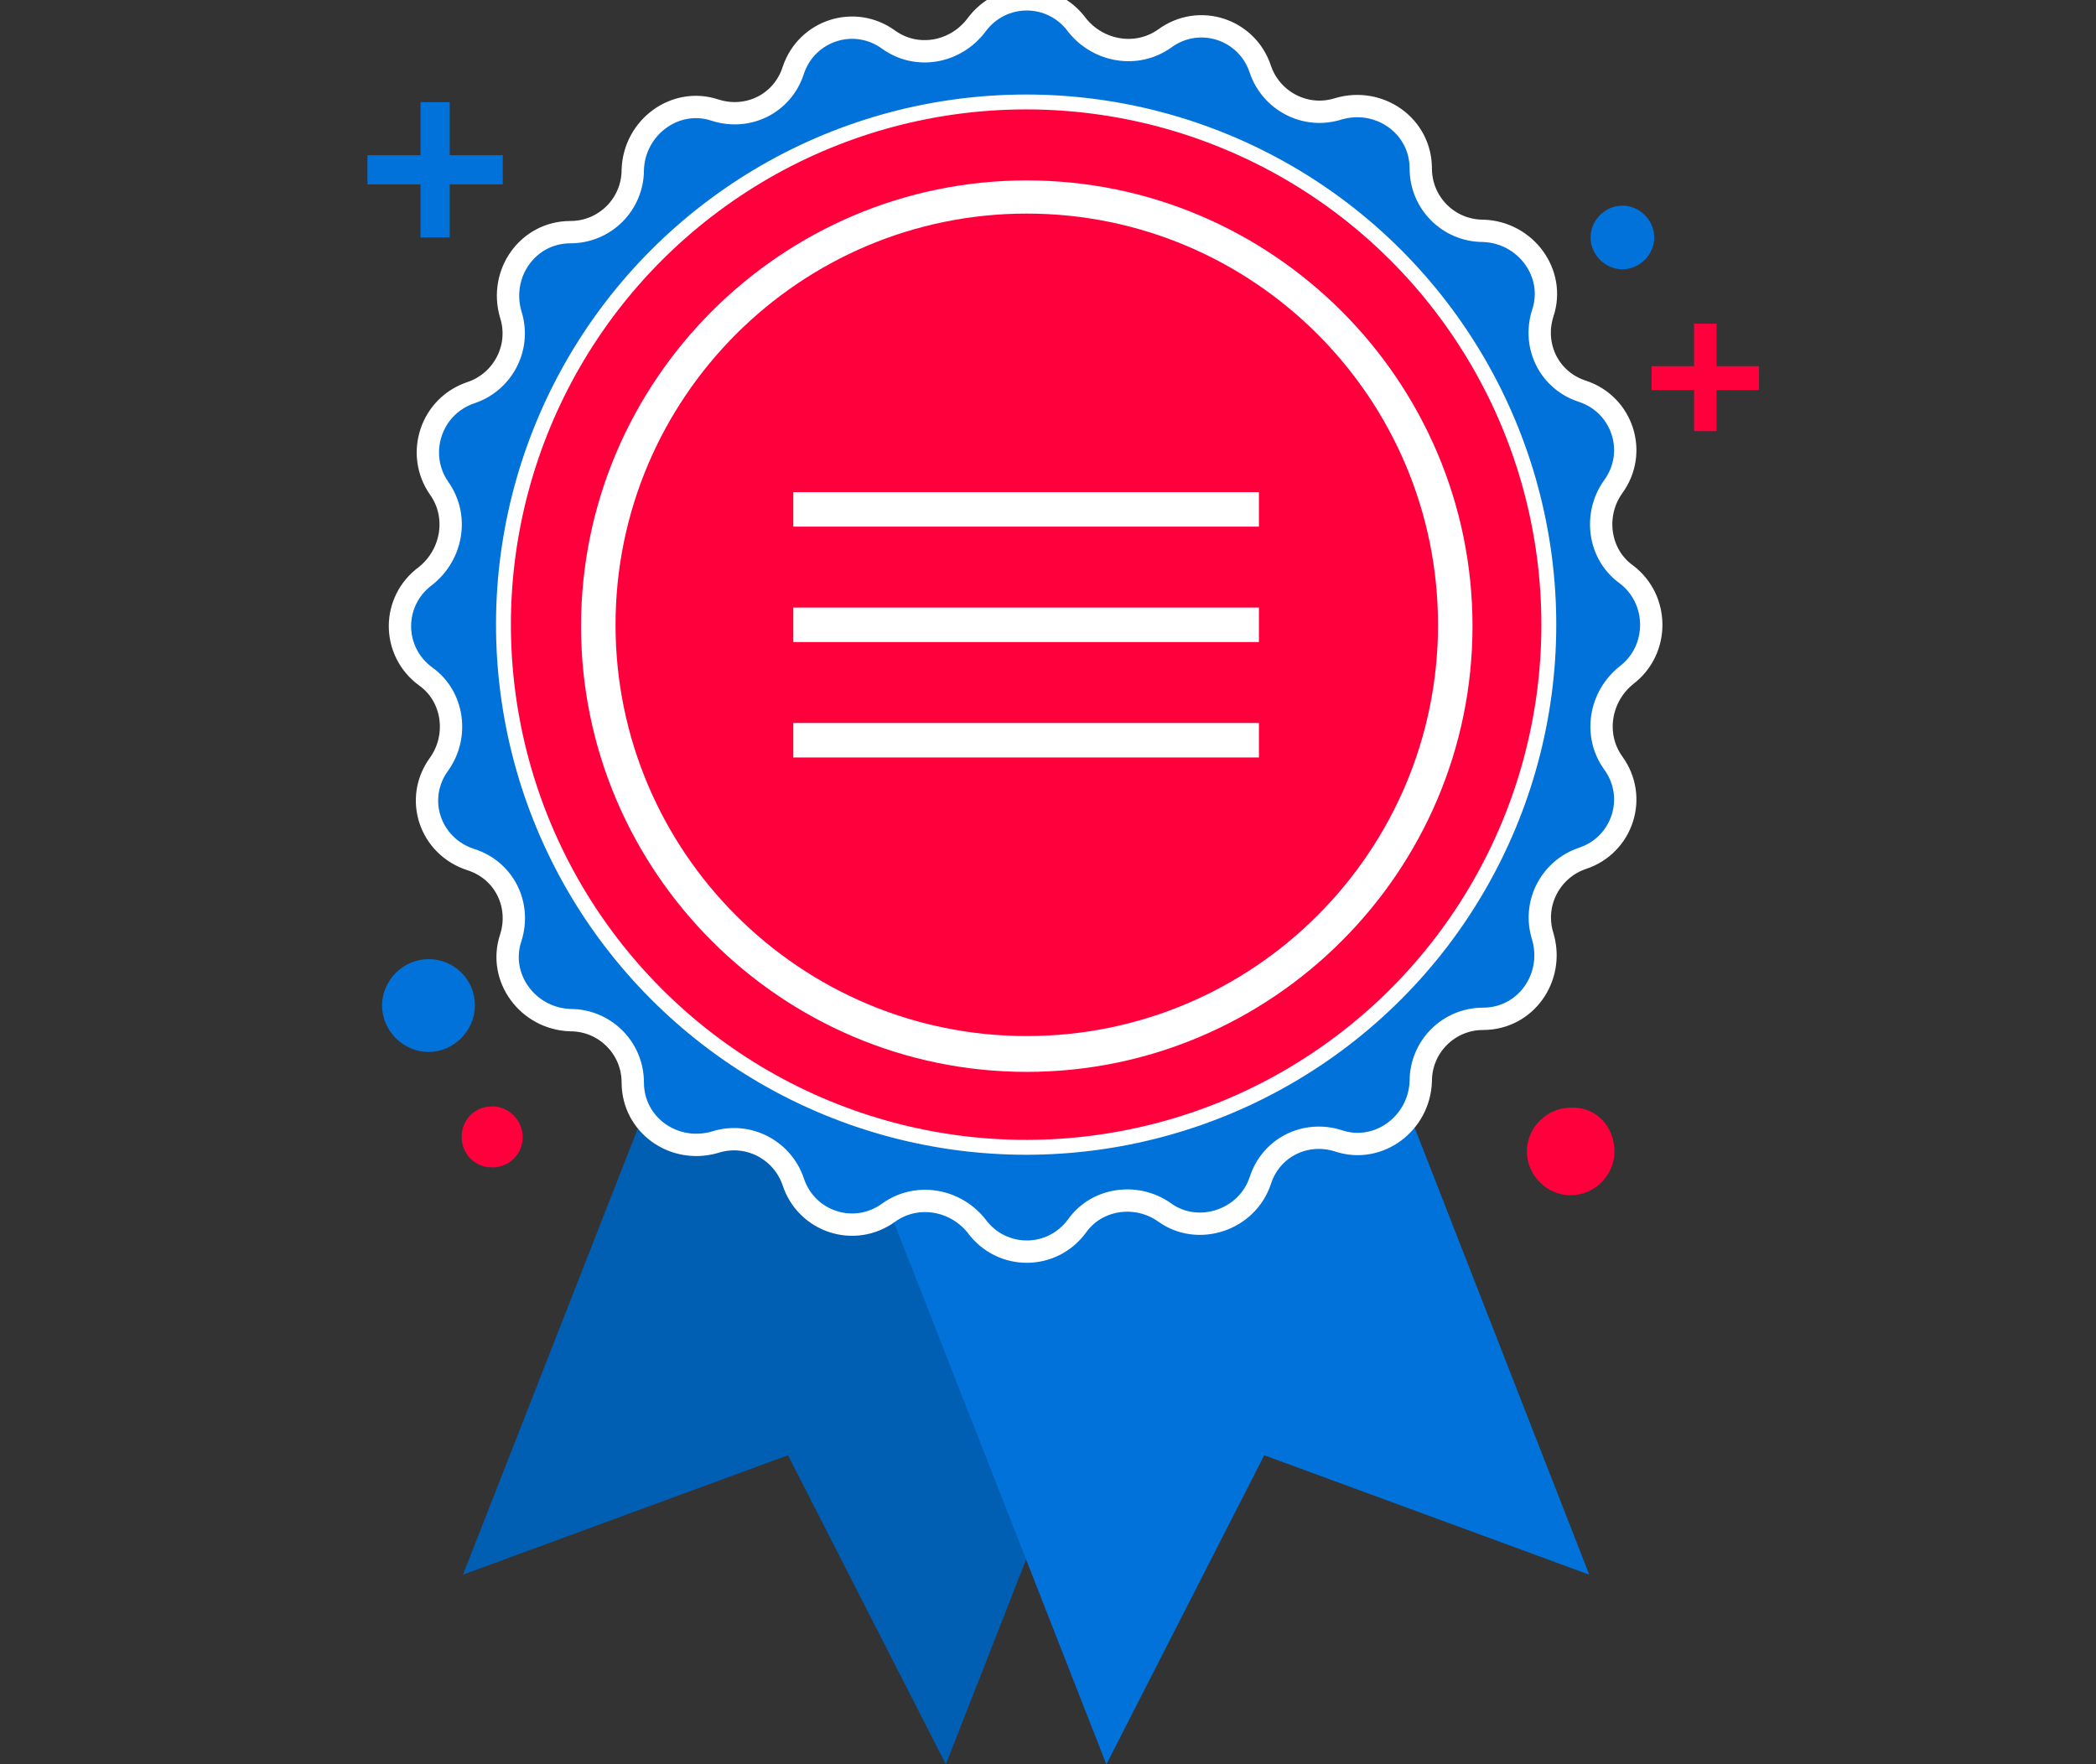
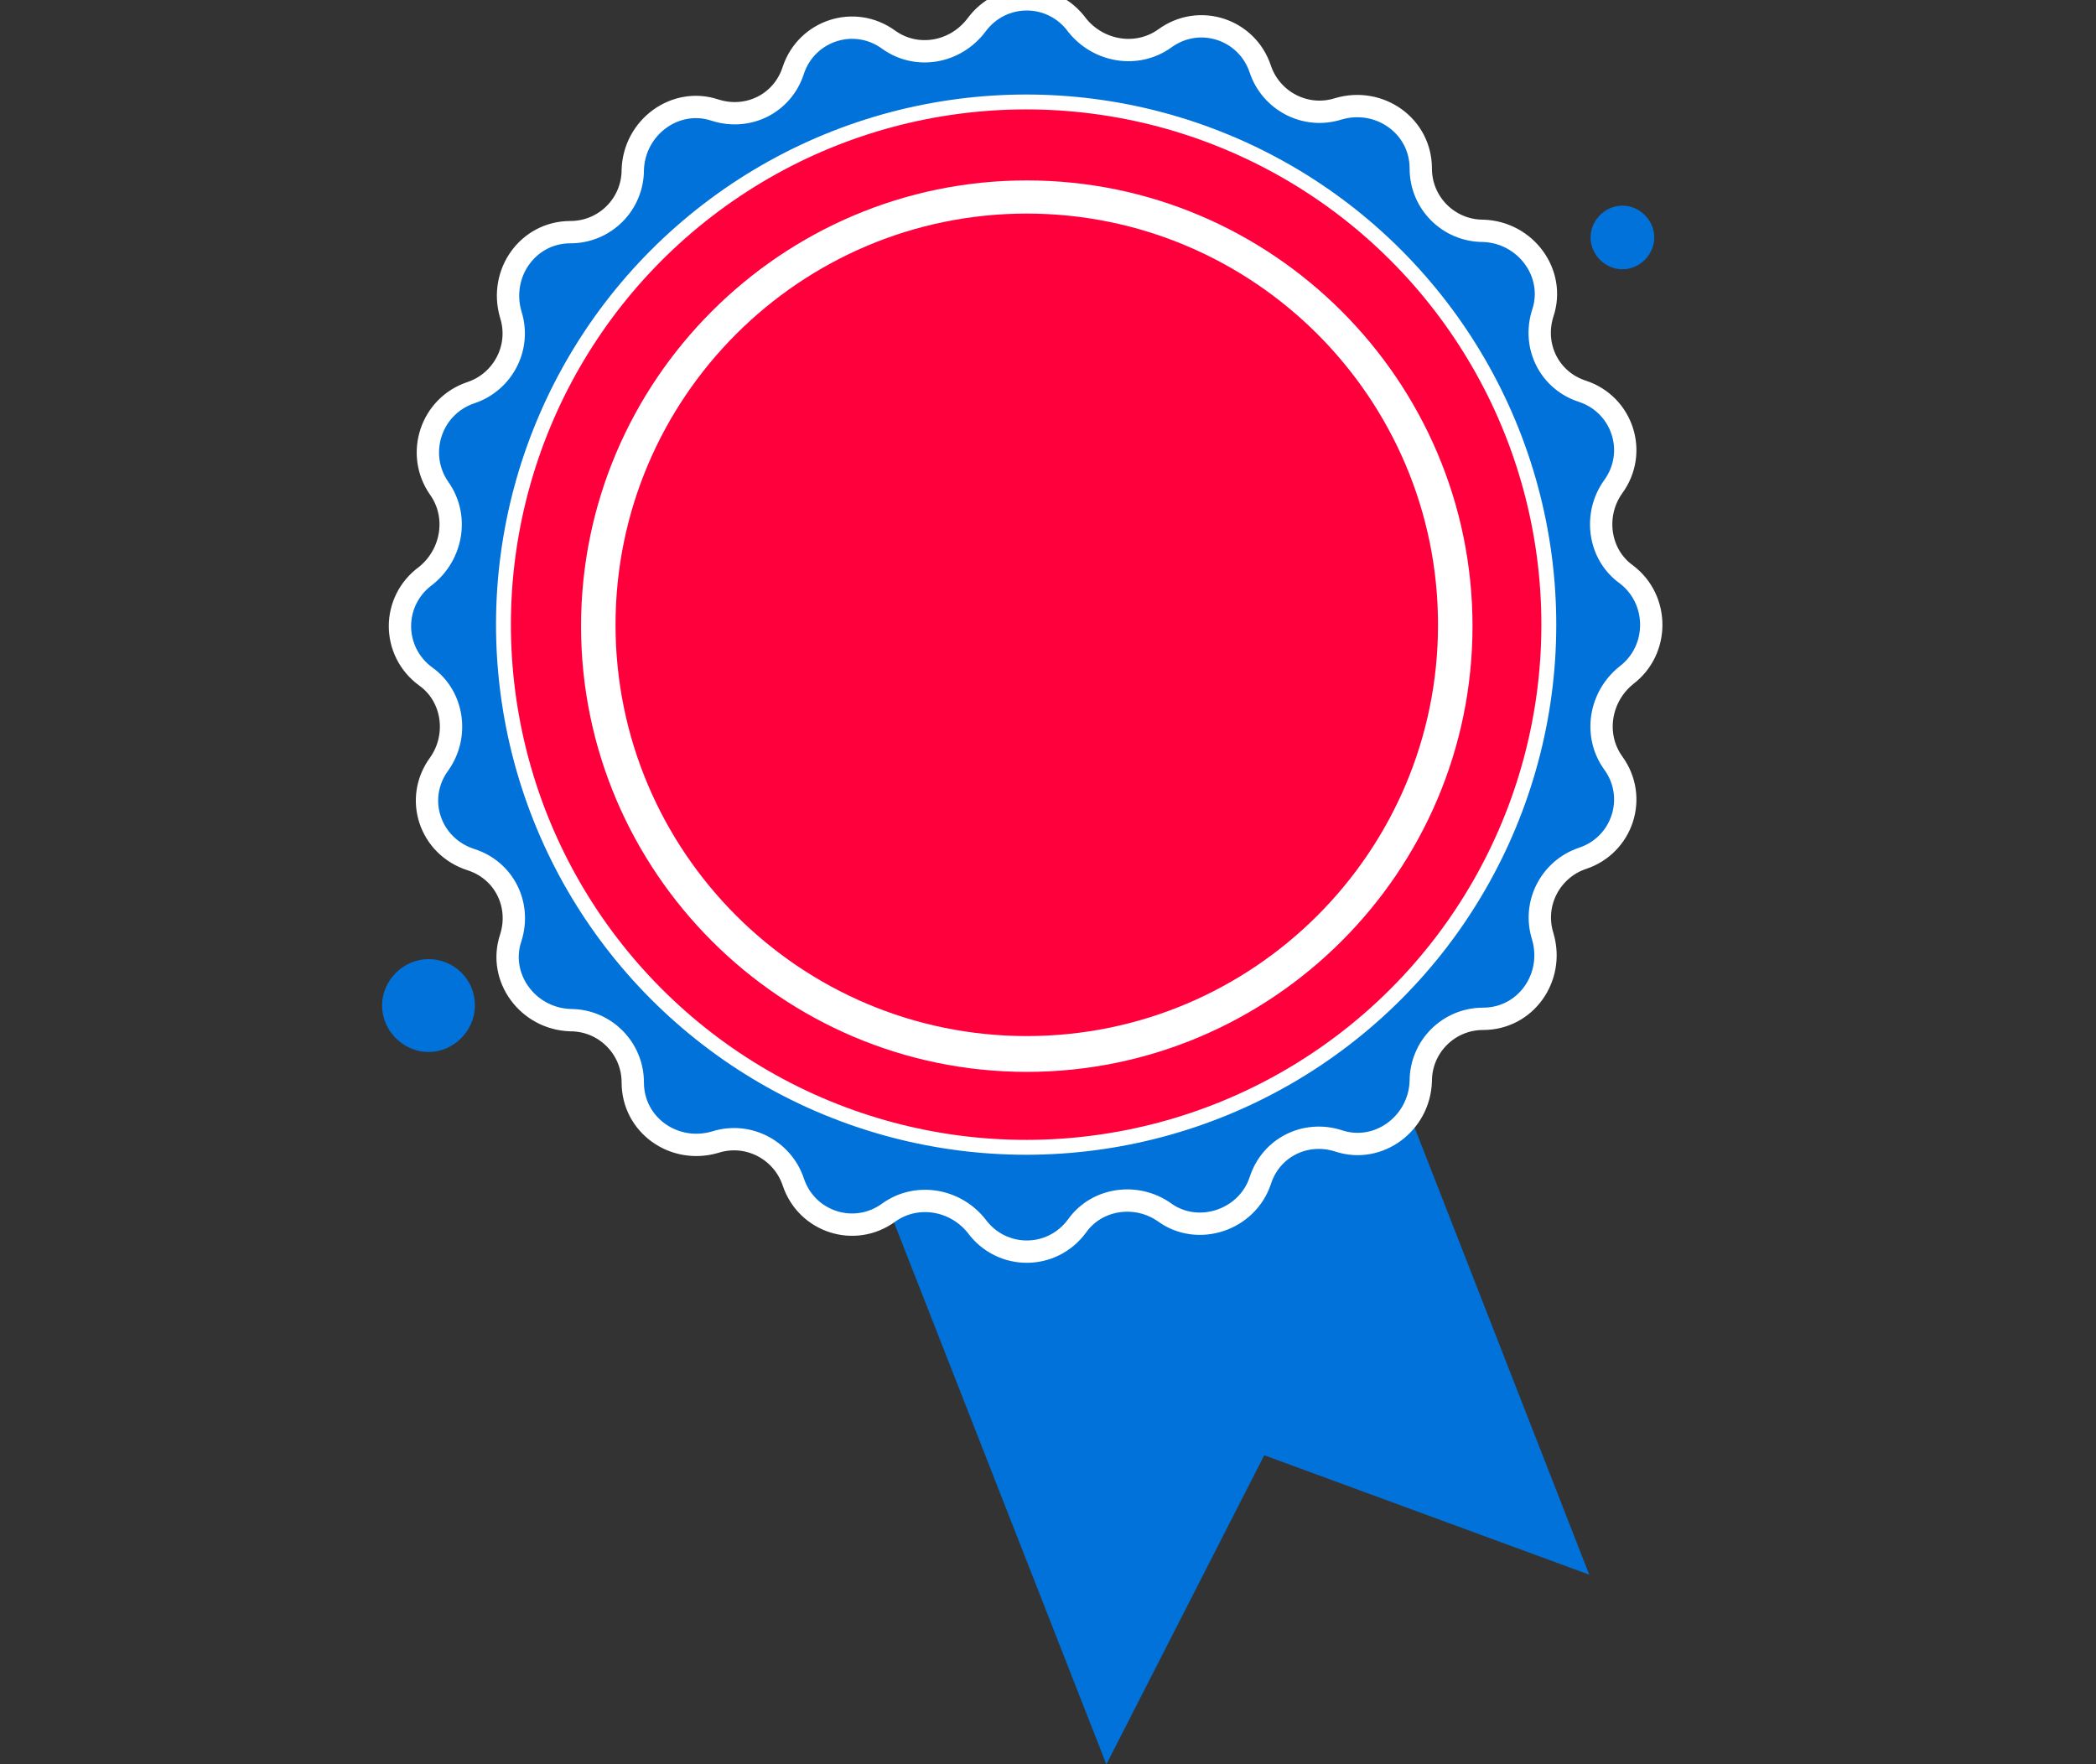
<svg xmlns="http://www.w3.org/2000/svg" version="1.1" id="Layer_1" x="0" y="0" viewBox="0 0 158 133" xml:space="preserve">
  <rect x="0" y="0" width="158" height="133" fill="#333333" stroke="none" />
  <style>.st1{fill:#0072d9}.st4{fill:#fff}</style>
-   <path fill="#005eb3" d="M65.7 40.1l-30.8 78.6 24.5-9L71.3 133l30.8-78.6z" />
  <path class="st1" d="M89.1 40.1l30.7 78.6-24.5-9L83.4 133 52.6 54.4z" />
  <path d="M122.6 43.3h0c-2.1-1.5-2.5-4.5-1-6.6 1.9-2.6.7-6.2-2.3-7.2-2.5-.8-3.8-3.4-3-5.9h0c1-3-1.3-6.1-4.5-6.2-2.6 0-4.7-2.1-4.7-4.7 0-3.2-3.1-5.4-6.2-4.5-2.5.8-5.1-.6-5.9-3-1-3-4.6-4.2-7.2-2.3-2.1 1.5-5 1-6.6-1-1.9-2.6-5.7-2.6-7.6 0C72 4 69.1 4.5 67 3c-2.6-1.9-6.2-.7-7.2 2.3-.8 2.5-3.4 3.8-5.9 3h0c-3-1-6.1 1.3-6.2 4.5 0 2.6-2.1 4.7-4.7 4.7-3.2 0-5.4 3.1-4.5 6.2h0c.8 2.5-.6 5.1-3 5.9-3 1-4.2 4.6-2.4 7.2 1.5 2.1 1 5-1 6.6h0c-2.6 1.9-2.6 5.7 0 7.6 2.1 1.5 2.5 4.5 1 6.6-1.9 2.6-.7 6.2 2.4 7.2 2.5.8 3.8 3.4 3 5.9-1 3 1.3 6.1 4.5 6.2 2.6 0 4.7 2.1 4.7 4.7 0 3.2 3.1 5.4 6.2 4.5h0c2.5-.8 5.1.6 5.9 3 1 3 4.6 4.2 7.2 2.3 2.1-1.5 5-1 6.6 1h0c1.9 2.6 5.7 2.6 7.6 0h0c1.5-2.1 4.5-2.5 6.6-1 2.5 1.8 6.2.6 7.2-2.4.8-2.5 3.4-3.8 5.9-3 3 1 6.1-1.3 6.2-4.5 0-2.6 2.1-4.7 4.7-4.7 3.2 0 5.4-3.1 4.5-6.2-.8-2.5.6-5.1 3-5.9 3-1 4.2-4.6 2.3-7.2-1.5-2.1-1-5 1-6.6h0c2.5-1.9 2.5-5.7 0-7.6z" fill="#0072d9" stroke="#fff" stroke-width="1.683" stroke-miterlimit="10" />
  <circle transform="rotate(-67.5 77.366 47.129)" cx="77.4" cy="47.1" fill="#ff003d" stroke="#fff" stroke-width="1.122" stroke-miterlimit="10" r="39.4" />
  <path class="st4" d="M77.4 80.8c-18.5 0-33.6-15.1-33.6-33.6s15.1-33.6 33.6-33.6S111 28.7 111 47.2 95.9 80.8 77.4 80.8zm0-64.7c-17.1 0-31 13.9-31 31s13.9 31 31 31 31-13.9 31-31-13.9-31-31-31z" />
-   <path class="st4" d="M59.8 37.1h35.1v2.6H59.8zm0 8.7h35.1v2.6H59.8zm0 8.7h35.1v2.6H59.8z" />
-   <path class="st1" d="M33.9 11.7v-4h-2.2v4h-4v2.2h4v4h2.2v-4h4v-2.2z" />
-   <path d="M129.4 27.6v-3.2h-1.7v3.2h-3.2v1.8h3.2v3.1h1.7v-3.1h3.2v-1.8zm-7.7 59.2c0 1.8-1.5 3.3-3.3 3.3-1.8 0-3.3-1.5-3.3-3.3s1.5-3.3 3.3-3.3c1.9-.1 3.3 1.4 3.3 3.3zm-82.3-1.1c0 1.3-1 2.3-2.3 2.3-1.3 0-2.3-1-2.3-2.3 0-1.3 1-2.3 2.3-2.3 1.3 0 2.3 1.1 2.3 2.3z" fill="#ff003d" />
  <path class="st1" d="M35.8 75.8c0 1.9-1.6 3.5-3.5 3.5s-3.5-1.6-3.5-3.5 1.6-3.5 3.5-3.5 3.5 1.5 3.5 3.5zm88.9-57.9c0 1.3-1.1 2.4-2.4 2.4-1.3 0-2.4-1.1-2.4-2.4 0-1.3 1.1-2.4 2.4-2.4 1.3 0 2.4 1.1 2.4 2.4z" />
</svg>